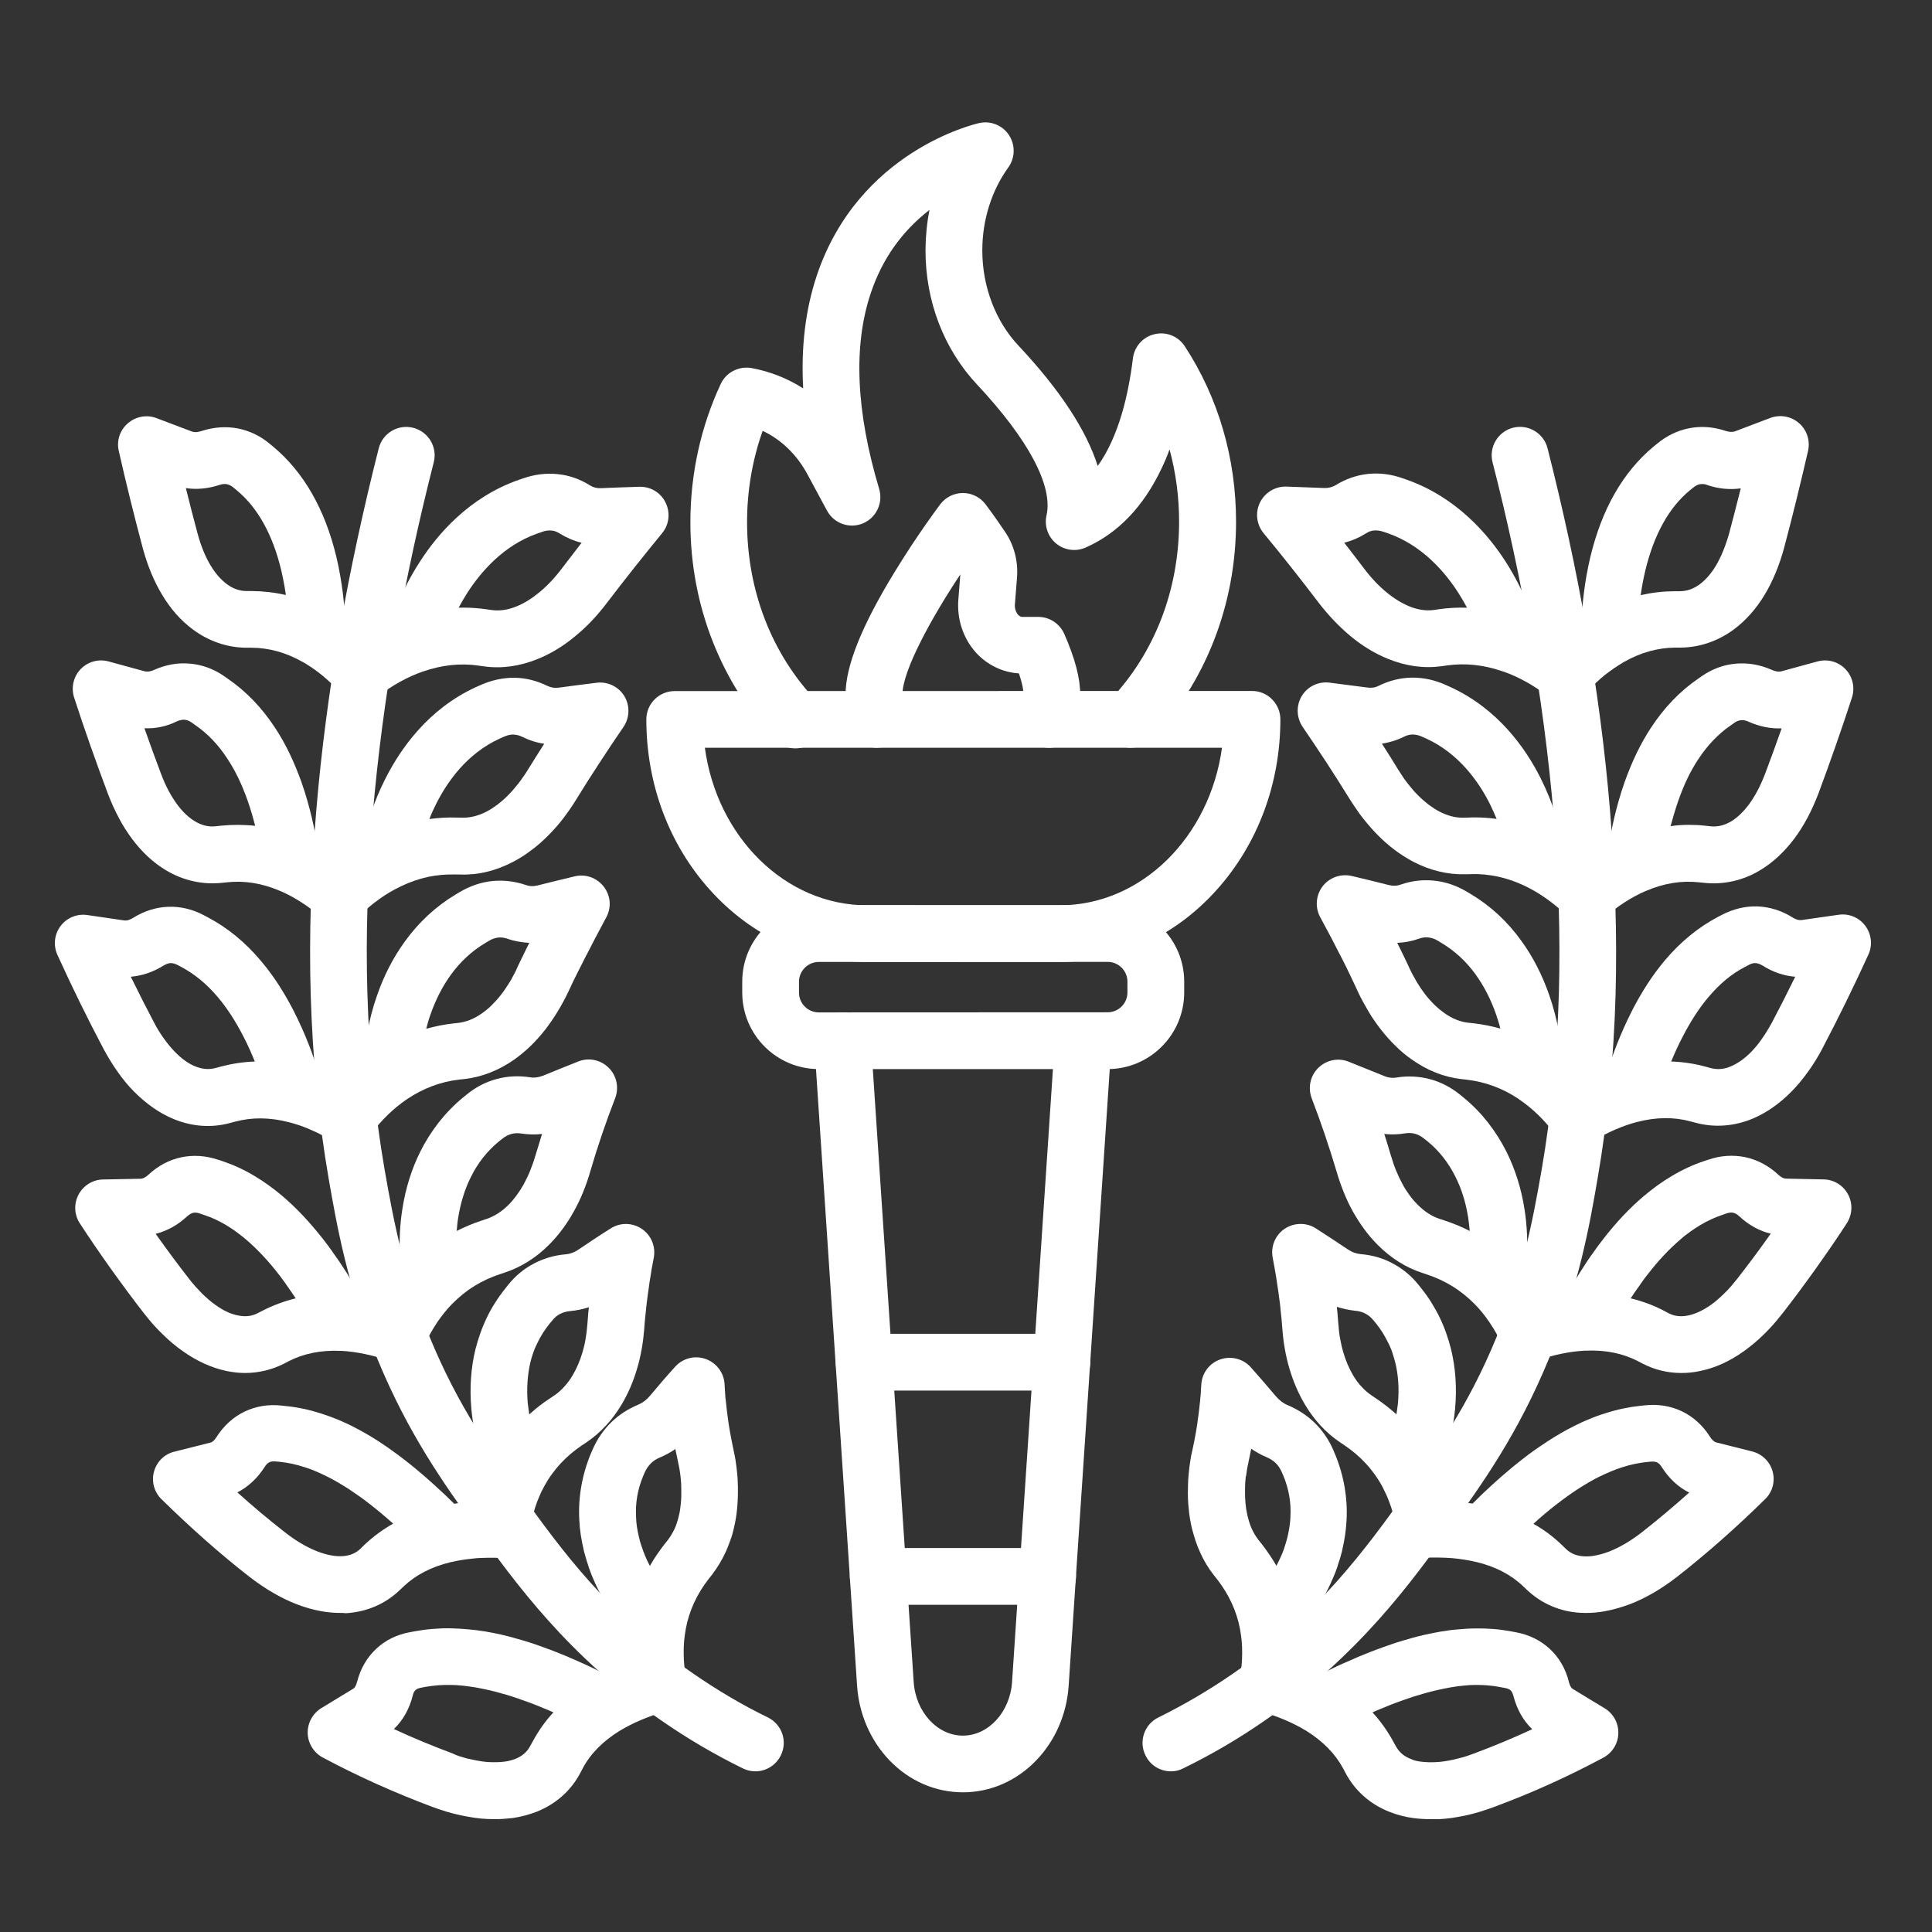
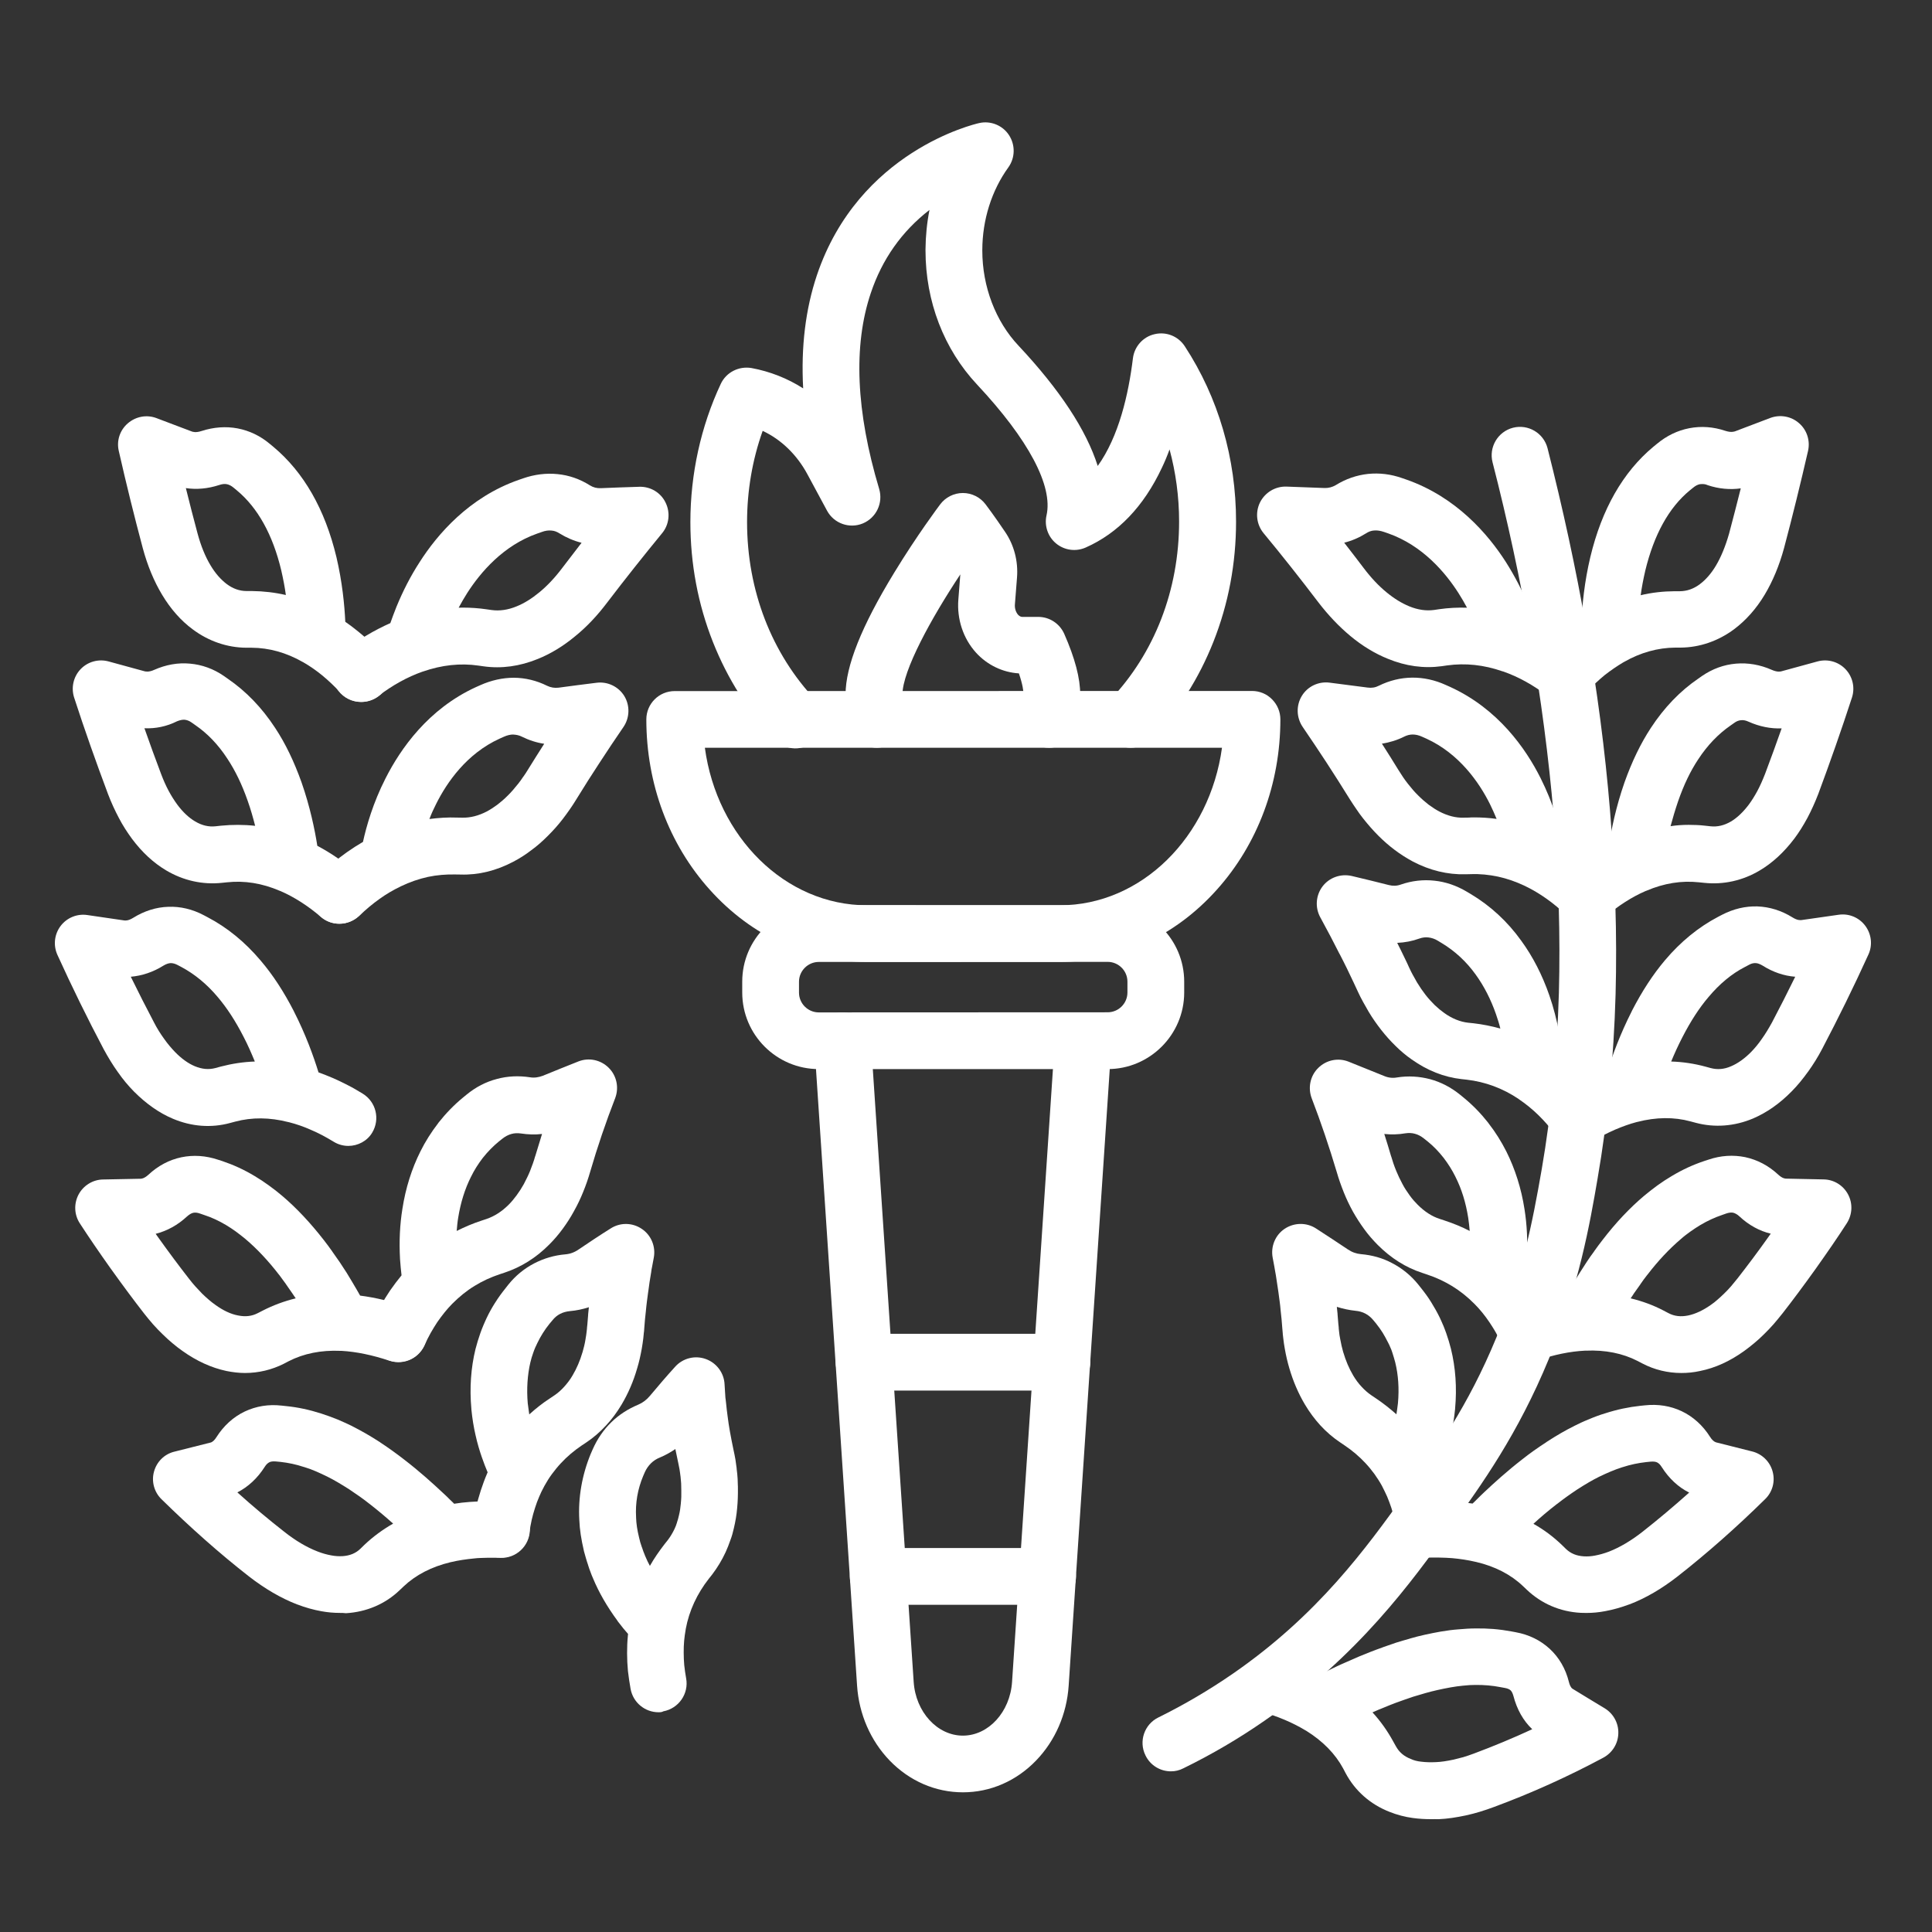
<svg xmlns="http://www.w3.org/2000/svg" width="50" height="50" viewBox="0 0 50 50" fill="none">
  <rect x="0" y="0" width="50" height="50" fill="#333333" stroke="none" />
  <path d="M27.423 24.895H22.44C20.897 24.895 19.452 24.232 18.372 23.029C17.309 21.849 16.727 20.282 16.727 18.619C16.727 18.213 17.055 17.885 17.461 17.885L32.401 17.882C32.597 17.882 32.783 17.958 32.92 18.098C33.057 18.235 33.136 18.421 33.136 18.617C33.136 20.28 32.55 21.847 31.49 23.027C30.41 24.234 28.966 24.895 27.423 24.895ZM18.242 19.352C18.553 21.656 20.319 23.429 22.442 23.429H27.425C29.546 23.429 31.309 21.656 31.625 19.352H18.242Z" fill="white" />
  <path d="M28.666 27.668H21.19C20.098 27.668 19.209 26.781 19.209 25.686V25.405C19.209 24.313 20.096 23.424 21.19 23.424L28.666 23.426C29.759 23.426 30.647 24.313 30.647 25.407V25.689C30.645 26.781 29.754 27.668 28.666 27.668ZM21.19 24.895C20.909 24.895 20.678 25.126 20.678 25.407V25.689C20.678 25.971 20.909 26.201 21.19 26.201L28.666 26.198C28.948 26.198 29.178 25.968 29.178 25.686V25.405C29.178 25.123 28.948 24.893 28.666 24.893L21.19 24.895Z" fill="white" />
  <path d="M24.921 46.385C24.211 46.385 23.538 46.094 23.024 45.562C22.531 45.05 22.23 44.362 22.181 43.625L21.072 26.984C21.045 26.58 21.351 26.227 21.755 26.203C22.159 26.176 22.512 26.482 22.536 26.886L23.646 43.527C23.697 44.306 24.258 44.918 24.919 44.918C25.58 44.918 26.141 44.309 26.192 43.527L27.302 26.886C27.328 26.482 27.679 26.176 28.083 26.203C28.487 26.23 28.793 26.58 28.766 26.984L27.657 43.625C27.608 44.362 27.309 45.05 26.814 45.562C26.305 46.091 25.632 46.385 24.921 46.385Z" fill="white" />
  <path d="M27.112 41.532H22.729C22.322 41.532 21.994 41.204 21.994 40.797C21.994 40.391 22.322 40.062 22.729 40.062H27.112C27.519 40.062 27.847 40.391 27.847 40.797C27.847 41.204 27.516 41.532 27.112 41.532Z" fill="white" />
  <path d="M27.482 35.988H22.362C21.955 35.988 21.627 35.66 21.627 35.253C21.627 34.847 21.955 34.519 22.362 34.519H27.482C27.889 34.519 28.217 34.847 28.217 35.253C28.217 35.657 27.889 35.988 27.482 35.988Z" fill="white" />
  <path d="M29.261 19.351C29.08 19.351 28.896 19.283 28.757 19.151C28.463 18.872 28.451 18.406 28.732 18.112C29.881 16.903 30.515 15.267 30.515 13.497C30.515 12.855 30.429 12.226 30.268 11.631C30.207 11.8 30.14 11.959 30.067 12.111C29.599 13.105 28.938 13.798 28.098 14.17C27.843 14.283 27.55 14.243 27.334 14.067C27.119 13.891 27.023 13.607 27.084 13.337C27.256 12.576 26.617 11.374 25.287 9.953C24.427 9.035 23.952 7.801 23.952 6.479V6.452C23.955 6.109 23.989 5.766 24.055 5.433C23.34 5.986 22.828 6.709 22.535 7.588C22.079 8.944 22.152 10.649 22.753 12.654C22.86 13.017 22.679 13.399 22.331 13.546C21.984 13.69 21.582 13.548 21.403 13.215L20.899 12.28C20.625 11.768 20.216 11.374 19.738 11.151C19.471 11.898 19.334 12.703 19.334 13.511C19.334 15.279 19.968 16.917 21.117 18.127C21.396 18.421 21.386 18.886 21.092 19.165C20.798 19.444 20.333 19.435 20.054 19.141C19.368 18.421 18.83 17.571 18.452 16.619C18.063 15.637 17.867 14.591 17.867 13.511C17.867 12.267 18.139 11.033 18.653 9.936C18.793 9.635 19.121 9.469 19.449 9.525C19.927 9.613 20.38 9.792 20.786 10.051C20.727 8.979 20.847 7.999 21.141 7.123C22.221 3.915 25.211 3.214 25.341 3.185C25.637 3.117 25.948 3.244 26.112 3.496C26.279 3.751 26.274 4.081 26.098 4.329C25.662 4.931 25.424 5.69 25.422 6.469V6.484C25.422 7.417 25.765 8.318 26.362 8.949C27.427 10.086 28.113 11.126 28.409 12.059C28.958 11.295 29.207 10.196 29.32 9.273C29.357 8.967 29.584 8.714 29.883 8.648C30.184 8.577 30.495 8.702 30.664 8.964C31.531 10.291 31.989 11.858 31.989 13.499C31.989 14.579 31.793 15.624 31.404 16.607C31.027 17.559 30.488 18.409 29.802 19.129C29.648 19.276 29.455 19.351 29.261 19.351Z" fill="white" />
  <path d="M27.152 19.352C27.099 19.352 27.042 19.347 26.986 19.332C26.592 19.239 26.344 18.845 26.435 18.45C26.472 18.299 26.489 18.134 26.489 17.975C26.489 17.89 26.469 17.721 26.369 17.427C25.95 17.402 25.546 17.209 25.255 16.886C24.927 16.521 24.762 16.024 24.802 15.517L24.853 14.865C24.099 16.002 23.355 17.358 23.355 17.975C23.355 18.137 23.374 18.296 23.408 18.45C23.501 18.845 23.252 19.239 22.857 19.332C22.463 19.425 22.069 19.175 21.976 18.781C21.915 18.516 21.883 18.25 21.883 17.975C21.883 17.241 22.294 16.21 23.142 14.821C23.729 13.857 24.307 13.085 24.332 13.053C24.469 12.87 24.687 12.759 24.919 12.759C25.152 12.759 25.37 12.87 25.507 13.053C25.517 13.066 25.723 13.337 26.009 13.761C26.244 14.104 26.354 14.525 26.32 14.949L26.266 15.637C26.256 15.737 26.288 15.838 26.344 15.906C26.379 15.943 26.416 15.965 26.452 15.965H26.869C27.16 15.965 27.422 16.136 27.542 16.403C27.821 17.037 27.956 17.552 27.956 17.98C27.956 18.252 27.926 18.521 27.863 18.786C27.789 19.119 27.485 19.352 27.152 19.352Z" fill="white" />
  <path d="M17.042 44.313C16.695 44.313 16.386 44.066 16.32 43.711C16.293 43.554 16.268 43.4 16.251 43.246V43.243C16.237 43.096 16.229 42.94 16.229 42.783C16.229 42.633 16.234 42.482 16.249 42.34V42.335C16.249 42.32 16.251 42.305 16.254 42.286C16.183 42.207 16.087 42.092 15.987 41.958C15.984 41.955 15.982 41.953 15.982 41.948C15.71 41.578 15.502 41.218 15.348 40.848C15.326 40.797 15.301 40.741 15.284 40.689C15.26 40.626 15.238 40.567 15.223 40.515L15.22 40.506V40.503C15.176 40.378 15.145 40.258 15.113 40.146C15.113 40.141 15.11 40.136 15.11 40.131C15.042 39.837 15.002 39.587 14.993 39.343C14.958 38.76 15.064 38.167 15.289 37.623C15.289 37.621 15.289 37.621 15.291 37.619L15.338 37.511C15.456 37.242 15.62 37.002 15.825 36.803C16.021 36.612 16.254 36.463 16.516 36.353C16.633 36.304 16.734 36.228 16.822 36.122C17.042 35.858 17.253 35.613 17.471 35.373C17.669 35.15 17.985 35.069 18.267 35.172C18.548 35.273 18.742 35.537 18.752 35.834C18.754 35.878 18.756 35.926 18.761 35.973L18.764 36.025C18.766 36.049 18.766 36.076 18.769 36.1C18.771 36.147 18.774 36.194 18.781 36.228L18.791 36.316C18.803 36.433 18.815 36.546 18.83 36.649C18.83 36.654 18.83 36.659 18.832 36.664C18.862 36.911 18.911 37.175 18.982 37.518C19.001 37.602 19.018 37.687 19.033 37.773C19.045 37.849 19.055 37.92 19.063 37.988L19.065 38.013V38.018C19.077 38.103 19.085 38.192 19.09 38.277C19.092 38.321 19.094 38.363 19.094 38.405V38.41C19.097 38.446 19.097 38.485 19.097 38.522C19.099 38.689 19.094 38.862 19.077 39.034C19.063 39.205 19.033 39.377 18.994 39.543C18.97 39.654 18.94 39.761 18.901 39.862C18.864 39.969 18.825 40.07 18.779 40.17C18.683 40.378 18.563 40.574 18.431 40.748L18.345 40.856C18.039 41.248 17.836 41.683 17.748 42.154C17.748 42.158 17.745 42.166 17.745 42.176C17.726 42.271 17.716 42.367 17.706 42.46C17.696 42.56 17.694 42.665 17.694 42.768C17.694 42.881 17.699 42.989 17.708 43.091C17.721 43.204 17.735 43.317 17.757 43.434C17.831 43.831 17.566 44.215 17.167 44.289C17.131 44.311 17.089 44.313 17.042 44.313ZM16.611 40.04L16.614 40.045C16.626 40.084 16.641 40.121 16.651 40.153C16.665 40.192 16.685 40.231 16.699 40.275C16.699 40.278 16.702 40.278 16.702 40.28C16.736 40.364 16.775 40.442 16.819 40.525C16.93 40.329 17.059 40.143 17.199 39.962L17.285 39.854C17.348 39.771 17.407 39.673 17.456 39.57C17.481 39.519 17.503 39.462 17.52 39.404V39.401C17.542 39.343 17.556 39.279 17.571 39.218C17.596 39.12 17.61 39.017 17.62 38.909V38.904C17.632 38.791 17.635 38.679 17.632 38.571C17.632 38.544 17.63 38.517 17.63 38.488V38.478V38.473C17.63 38.446 17.628 38.414 17.628 38.388C17.625 38.334 17.618 38.275 17.613 38.218L17.61 38.197C17.601 38.135 17.596 38.079 17.586 38.025C17.576 37.966 17.564 37.912 17.552 37.854C17.552 37.851 17.549 37.844 17.549 37.841C17.525 37.719 17.5 37.606 17.478 37.501C17.353 37.587 17.221 37.66 17.081 37.719C16.988 37.756 16.91 37.807 16.846 37.871C16.783 37.934 16.729 38.01 16.69 38.096L16.646 38.197C16.501 38.542 16.44 38.902 16.462 39.269V39.279C16.467 39.431 16.491 39.597 16.54 39.795C16.555 39.869 16.579 39.95 16.611 40.04Z" fill="white" />
-   <path d="M12.804 47.08C12.741 47.08 12.677 47.078 12.611 47.075C12.393 47.066 12.165 47.031 11.913 46.977C11.786 46.95 11.665 46.919 11.55 46.884C11.548 46.884 11.548 46.884 11.546 46.882C11.428 46.845 11.306 46.806 11.183 46.76C10.216 46.397 9.263 45.971 8.352 45.484C8.12 45.359 7.97 45.119 7.963 44.852C7.958 44.587 8.095 44.34 8.321 44.203C8.595 44.036 8.872 43.87 9.143 43.703C9.195 43.674 9.222 43.591 9.241 43.527C9.329 43.182 9.498 42.891 9.743 42.665C9.978 42.445 10.275 42.3 10.62 42.239L10.738 42.217C10.887 42.19 11.041 42.168 11.205 42.156C11.352 42.144 11.509 42.136 11.665 42.141C11.803 42.144 11.947 42.151 12.106 42.166C12.246 42.178 12.395 42.195 12.537 42.219H12.542C12.843 42.271 13.105 42.33 13.348 42.401L13.377 42.41C13.487 42.44 13.602 42.474 13.718 42.511C13.803 42.538 13.884 42.565 13.96 42.594C13.994 42.606 14.031 42.619 14.063 42.631C14.065 42.631 14.065 42.631 14.068 42.633C14.288 42.709 14.494 42.795 14.675 42.868L14.719 42.888C14.722 42.888 14.722 42.891 14.724 42.891C14.817 42.93 14.91 42.969 15.015 43.018C15.104 43.057 15.192 43.096 15.282 43.14C15.351 43.17 15.415 43.204 15.469 43.233L15.513 43.255C15.562 43.28 15.611 43.302 15.657 43.326C16.002 43.153 16.389 43.003 16.823 42.876C17.212 42.763 17.619 42.986 17.734 43.375C17.846 43.765 17.623 44.171 17.234 44.286C16.769 44.421 16.382 44.587 16.059 44.781C16.054 44.783 16.044 44.791 16.037 44.793C15.606 45.06 15.282 45.383 15.079 45.768L15.015 45.89C14.771 46.35 14.376 46.696 13.877 46.892C13.686 46.965 13.483 47.019 13.267 47.051H13.262C13.113 47.068 12.961 47.08 12.804 47.08ZM11.972 45.476C12.05 45.501 12.133 45.523 12.229 45.54C12.398 45.577 12.547 45.599 12.679 45.604H12.682C12.816 45.609 12.941 45.606 13.059 45.591C13.159 45.577 13.255 45.552 13.338 45.52C13.512 45.449 13.639 45.344 13.718 45.192L13.786 45.07C13.933 44.798 14.109 44.546 14.322 44.316C14.264 44.291 14.212 44.267 14.161 44.245L14.122 44.23C13.95 44.159 13.774 44.086 13.59 44.022C13.554 44.01 13.517 43.997 13.478 43.983C13.407 43.958 13.343 43.934 13.277 43.914C13.274 43.914 13.274 43.914 13.272 43.912C13.184 43.882 13.086 43.853 12.981 43.826L12.951 43.816C12.76 43.762 12.545 43.713 12.302 43.669C12.194 43.65 12.084 43.64 11.981 43.625H11.979C11.859 43.613 11.754 43.606 11.656 43.606C11.546 43.603 11.438 43.608 11.337 43.615C11.225 43.625 11.12 43.637 11.021 43.654L10.902 43.677C10.833 43.689 10.784 43.711 10.755 43.738C10.72 43.767 10.696 43.816 10.681 43.885C10.593 44.232 10.427 44.524 10.194 44.747C10.688 44.977 11.198 45.187 11.71 45.378C11.793 45.418 11.883 45.452 11.972 45.476Z" fill="white" />
  <path d="M12.965 40.31C12.931 40.31 12.897 40.308 12.865 40.305C12.463 40.251 12.182 39.879 12.238 39.478C12.26 39.321 12.287 39.167 12.321 39.015C12.351 38.875 12.392 38.731 12.444 38.569C12.493 38.422 12.544 38.28 12.6 38.15V38.148C12.605 38.133 12.613 38.119 12.62 38.104C12.571 37.991 12.52 37.857 12.468 37.707C12.468 37.705 12.468 37.705 12.466 37.702C12.417 37.558 12.355 37.362 12.306 37.137C12.26 36.938 12.223 36.715 12.199 36.471V36.461C12.15 35.922 12.187 35.398 12.306 34.913C12.341 34.781 12.38 34.646 12.429 34.509C12.453 34.441 12.478 34.374 12.505 34.311C12.505 34.308 12.507 34.308 12.507 34.306C12.534 34.237 12.566 34.174 12.595 34.108C12.659 33.973 12.733 33.841 12.811 33.718C12.811 33.718 12.811 33.716 12.813 33.716C12.892 33.588 12.985 33.461 13.083 33.339L13.156 33.246C13.342 33.013 13.57 32.829 13.827 32.695C14.075 32.567 14.346 32.486 14.635 32.462C14.753 32.452 14.868 32.411 14.973 32.337C15.245 32.154 15.524 31.967 15.801 31.794C16.048 31.634 16.364 31.637 16.609 31.803C16.852 31.965 16.974 32.259 16.92 32.548L16.876 32.783C16.866 32.832 16.856 32.878 16.852 32.927C16.849 32.954 16.842 32.981 16.839 33.006C16.817 33.126 16.802 33.241 16.785 33.368L16.771 33.464C16.766 33.515 16.758 33.564 16.751 33.615L16.741 33.691C16.732 33.775 16.722 33.843 16.717 33.909V33.912L16.692 34.147L16.673 34.382C16.67 34.426 16.668 34.47 16.66 34.514V34.519C16.658 34.558 16.651 34.597 16.648 34.639C16.638 34.725 16.624 34.813 16.609 34.903C16.575 35.09 16.538 35.256 16.491 35.408C16.394 35.748 16.256 36.066 16.085 36.353C15.967 36.549 15.835 36.73 15.683 36.892C15.527 37.061 15.355 37.21 15.169 37.333L15.056 37.408C14.856 37.543 14.67 37.7 14.513 37.871C14.43 37.959 14.354 38.055 14.283 38.15C14.212 38.246 14.148 38.349 14.089 38.456C14.087 38.461 14.084 38.469 14.079 38.476C14.033 38.559 13.991 38.645 13.955 38.733C13.915 38.826 13.879 38.919 13.847 39.022C13.81 39.135 13.783 39.238 13.761 39.331C13.737 39.441 13.715 39.556 13.7 39.673C13.641 40.041 13.325 40.31 12.965 40.31ZM13.658 36.316C13.671 36.419 13.683 36.515 13.697 36.605C13.866 36.453 14.043 36.311 14.236 36.187L14.349 36.111C14.437 36.052 14.52 35.978 14.596 35.895C14.675 35.807 14.753 35.709 14.816 35.599C14.924 35.418 15.01 35.217 15.074 34.999C15.074 34.996 15.074 34.994 15.076 34.994C15.105 34.894 15.135 34.779 15.155 34.649V34.646C15.167 34.587 15.174 34.526 15.181 34.47C15.184 34.441 15.186 34.411 15.191 34.382V34.372V34.367C15.194 34.338 15.196 34.306 15.201 34.274L15.221 34.029V34.014L15.24 33.831C15.081 33.882 14.919 33.917 14.753 33.931C14.66 33.941 14.577 33.961 14.498 34.002C14.42 34.041 14.351 34.1 14.293 34.174L14.219 34.262C14.158 34.338 14.099 34.419 14.048 34.502C13.999 34.58 13.952 34.663 13.911 34.749C13.889 34.793 13.871 34.835 13.852 34.874C13.832 34.918 13.818 34.96 13.803 35.001C13.768 35.094 13.744 35.183 13.724 35.266C13.651 35.584 13.626 35.942 13.658 36.316Z" fill="white" />
  <path d="M8.8 41.742C8.638 41.742 8.477 41.728 8.315 41.698C8.114 41.662 7.901 41.603 7.691 41.522H7.688C7.272 41.361 6.853 41.116 6.442 40.797C5.683 40.205 4.923 39.529 4.179 38.799C3.988 38.613 3.915 38.336 3.986 38.084C4.057 37.827 4.257 37.629 4.517 37.568C4.826 37.492 5.141 37.411 5.45 37.333C5.501 37.32 5.553 37.271 5.602 37.193C5.788 36.899 6.04 36.669 6.336 36.529C6.628 36.392 6.946 36.338 7.289 36.377L7.409 36.39C7.705 36.419 8.011 36.485 8.315 36.583C8.452 36.627 8.594 36.679 8.734 36.735C8.881 36.796 9.015 36.86 9.121 36.911C9.121 36.911 9.123 36.911 9.123 36.914C9.346 37.026 9.574 37.156 9.836 37.325C9.838 37.328 9.841 37.328 9.841 37.33C10.071 37.482 10.281 37.634 10.463 37.776C10.864 38.084 11.2 38.39 11.449 38.623C11.518 38.684 11.582 38.748 11.643 38.809L11.692 38.856C11.714 38.878 11.736 38.895 11.753 38.917C11.885 38.895 12.02 38.88 12.155 38.87C12.218 38.865 12.287 38.861 12.363 38.858C12.431 38.856 12.5 38.853 12.573 38.848C12.713 38.846 12.857 38.846 13.004 38.851C13.408 38.865 13.727 39.206 13.712 39.61C13.697 40.014 13.357 40.332 12.953 40.317C12.835 40.315 12.72 40.312 12.61 40.315C12.556 40.315 12.498 40.317 12.441 40.32C12.38 40.322 12.324 40.325 12.275 40.332C12.066 40.352 11.868 40.381 11.682 40.425C11.672 40.428 11.667 40.428 11.658 40.43C11.168 40.548 10.761 40.758 10.445 41.057L10.345 41.152C9.973 41.51 9.488 41.718 8.952 41.75C8.898 41.742 8.849 41.742 8.8 41.742ZM8.215 40.151C8.34 40.2 8.462 40.234 8.577 40.254C8.675 40.273 8.771 40.278 8.866 40.273C9.052 40.261 9.206 40.2 9.329 40.08L9.429 39.982C9.652 39.771 9.899 39.588 10.174 39.431C9.997 39.272 9.792 39.098 9.566 38.922C9.564 38.922 9.564 38.919 9.561 38.919C9.412 38.799 9.233 38.674 9.035 38.542C8.819 38.405 8.643 38.3 8.469 38.214C8.347 38.153 8.254 38.114 8.173 38.077C8.073 38.033 7.975 37.998 7.872 37.967H7.869C7.664 37.898 7.458 37.856 7.26 37.834L7.137 37.822H7.135C7.066 37.817 7.012 37.822 6.973 37.842C6.929 37.864 6.887 37.903 6.851 37.962C6.665 38.255 6.422 38.481 6.143 38.623C6.545 38.985 6.949 39.323 7.353 39.639C7.642 39.869 7.933 40.041 8.215 40.151Z" fill="white" />
  <path d="M10.308 35.248C10.21 35.248 10.11 35.226 10.015 35.187C9.645 35.025 9.476 34.589 9.637 34.22C9.696 34.087 9.765 33.948 9.853 33.794C9.853 33.794 9.853 33.791 9.855 33.791C9.934 33.647 10.015 33.519 10.095 33.399C10.191 33.262 10.289 33.13 10.392 33.005C10.377 32.888 10.365 32.75 10.352 32.579V32.569C10.328 32.123 10.348 31.693 10.414 31.286C10.497 30.747 10.656 30.245 10.882 29.795C11.006 29.545 11.161 29.3 11.342 29.065C11.342 29.063 11.344 29.063 11.344 29.06C11.54 28.813 11.748 28.597 11.983 28.404L12.076 28.328C12.312 28.134 12.576 27.997 12.858 27.924C13.137 27.848 13.423 27.836 13.717 27.88C13.827 27.899 13.938 27.882 14.048 27.841C14.354 27.716 14.662 27.591 14.966 27.471C15.238 27.363 15.544 27.427 15.752 27.633C15.96 27.838 16.024 28.147 15.921 28.419C15.681 29.036 15.461 29.682 15.272 30.331C15.223 30.5 15.164 30.674 15.088 30.858C15.025 31.014 14.949 31.176 14.853 31.347C14.768 31.504 14.67 31.656 14.562 31.803C14.454 31.95 14.337 32.087 14.214 32.209C13.874 32.552 13.484 32.794 13.063 32.934L12.931 32.978C12.701 33.054 12.485 33.154 12.282 33.279C12.076 33.404 11.888 33.558 11.711 33.735L11.699 33.747C11.562 33.886 11.44 34.041 11.317 34.217C11.263 34.3 11.207 34.389 11.146 34.496C11.082 34.609 11.033 34.712 10.994 34.802C10.864 35.084 10.595 35.248 10.308 35.248ZM12.495 29.966C12.375 30.123 12.272 30.285 12.192 30.451C12.192 30.453 12.189 30.453 12.189 30.456C12.03 30.772 11.92 31.127 11.858 31.514C11.839 31.624 11.829 31.737 11.819 31.857C12.025 31.754 12.241 31.661 12.461 31.59L12.593 31.546C12.794 31.477 12.987 31.355 13.164 31.178C13.237 31.105 13.303 31.026 13.369 30.936C13.44 30.84 13.502 30.742 13.556 30.645C13.619 30.524 13.675 30.412 13.717 30.307C13.771 30.169 13.818 30.042 13.849 29.927C13.849 29.925 13.849 29.922 13.852 29.922C13.911 29.729 13.969 29.54 14.028 29.347C13.845 29.369 13.661 29.361 13.48 29.334C13.394 29.322 13.311 29.325 13.235 29.347C13.156 29.369 13.075 29.41 13.002 29.469L12.909 29.543C12.76 29.665 12.623 29.805 12.495 29.966Z" fill="white" />
  <path d="M6.34 35.533C6.181 35.533 6.019 35.513 5.86 35.481C5.471 35.398 5.089 35.224 4.722 34.962C4.636 34.901 4.548 34.835 4.462 34.761C4.379 34.691 4.296 34.617 4.207 34.529C4.124 34.45 4.041 34.362 3.962 34.274C3.887 34.188 3.811 34.098 3.727 33.99C3.468 33.657 3.196 33.292 2.875 32.844L2.873 32.842C2.567 32.411 2.302 32.024 2.067 31.662C1.92 31.439 1.908 31.152 2.033 30.915C2.158 30.68 2.403 30.528 2.669 30.525C2.99 30.52 3.316 30.513 3.634 30.506C3.659 30.506 3.73 30.503 3.84 30.403C4.09 30.17 4.379 30.016 4.695 29.95C5.003 29.886 5.322 29.906 5.645 30.014L5.757 30.05C6.041 30.146 6.316 30.271 6.592 30.437C6.717 30.511 6.842 30.594 6.962 30.682C7.082 30.768 7.195 30.856 7.3 30.946C7.677 31.265 8.037 31.652 8.382 32.095C8.456 32.19 8.529 32.288 8.598 32.386L8.6 32.391C8.662 32.479 8.728 32.572 8.791 32.663C8.929 32.869 9.031 33.03 9.112 33.172C9.191 33.304 9.262 33.427 9.32 33.53C9.715 33.581 10.126 33.679 10.545 33.821C10.932 33.949 11.135 34.365 11.008 34.752C10.88 35.139 10.464 35.342 10.077 35.215C9.636 35.068 9.22 34.982 8.838 34.96H8.813C8.311 34.938 7.861 35.028 7.469 35.229L7.347 35.293C7.036 35.45 6.693 35.533 6.34 35.533ZM4.073 31.994C4.379 32.423 4.638 32.768 4.886 33.087C4.949 33.17 5.006 33.236 5.06 33.297C5.118 33.361 5.177 33.422 5.233 33.481C5.295 33.542 5.351 33.591 5.405 33.638C5.459 33.684 5.517 33.731 5.574 33.77C5.772 33.914 5.975 34.01 6.161 34.044C6.352 34.083 6.517 34.064 6.673 33.983L6.798 33.919C7.068 33.78 7.356 33.674 7.653 33.601C7.626 33.562 7.599 33.518 7.567 33.474C7.518 33.4 7.464 33.324 7.405 33.241L7.403 33.236C7.344 33.153 7.285 33.074 7.227 32.996C7.227 32.996 7.227 32.994 7.224 32.994C6.943 32.629 6.651 32.318 6.355 32.068C6.279 32.004 6.196 31.941 6.108 31.875C6.022 31.813 5.936 31.755 5.848 31.703C5.662 31.593 5.478 31.507 5.29 31.446L5.177 31.407C5.109 31.382 5.05 31.377 5.001 31.387C4.949 31.399 4.898 31.431 4.842 31.48C4.599 31.706 4.322 31.857 4.029 31.931C4.041 31.948 4.058 31.97 4.073 31.994Z" fill="white" />
-   <path d="M9.018 29.656C8.866 29.656 8.712 29.609 8.58 29.509C8.257 29.267 8.188 28.809 8.43 28.481C8.724 28.089 9.052 27.746 9.412 27.457C9.442 27.043 9.525 26.424 9.758 25.762C9.934 25.251 10.176 24.781 10.48 24.362C10.838 23.867 11.278 23.458 11.788 23.152L11.89 23.091C12.157 22.932 12.441 22.834 12.733 22.802C13.024 22.773 13.318 22.805 13.602 22.902C13.703 22.939 13.808 22.942 13.913 22.915C14.229 22.836 14.55 22.756 14.873 22.68C15.155 22.611 15.448 22.716 15.627 22.949C15.806 23.182 15.828 23.49 15.688 23.745C15.493 24.11 15.333 24.411 15.187 24.7C15.187 24.7 15.187 24.702 15.184 24.702C15.123 24.822 15.064 24.942 15 25.067L14.942 25.18L14.822 25.424C14.782 25.508 14.746 25.586 14.709 25.665C14.665 25.758 14.621 25.846 14.574 25.931C14.525 26.02 14.479 26.103 14.43 26.181C14.327 26.353 14.219 26.504 14.109 26.649C13.989 26.801 13.864 26.94 13.739 27.063C13.607 27.19 13.465 27.31 13.318 27.415C12.914 27.699 12.481 27.871 12.025 27.925L11.888 27.939C11.408 27.993 10.955 28.165 10.541 28.441C10.536 28.444 10.531 28.446 10.527 28.451C10.184 28.684 9.87 28.987 9.598 29.355C9.461 29.553 9.241 29.656 9.018 29.656ZM12.946 24.261C12.926 24.261 12.909 24.261 12.892 24.264C12.814 24.274 12.73 24.301 12.647 24.352L12.547 24.413C12.209 24.614 11.913 24.891 11.67 25.224C11.452 25.525 11.276 25.87 11.144 26.247C11.097 26.375 11.06 26.502 11.031 26.624C11.256 26.561 11.491 26.514 11.726 26.487L11.861 26.473C12.069 26.448 12.275 26.365 12.476 26.223C12.562 26.162 12.645 26.096 12.723 26.017C12.802 25.939 12.885 25.848 12.963 25.748C13.039 25.652 13.11 25.547 13.186 25.424C13.22 25.371 13.255 25.312 13.286 25.243C13.286 25.243 13.286 25.241 13.289 25.241C13.323 25.18 13.357 25.116 13.384 25.047C13.421 24.964 13.463 24.876 13.507 24.79L13.627 24.543C13.627 24.541 13.629 24.538 13.629 24.538L13.688 24.421C13.69 24.416 13.693 24.408 13.698 24.401C13.502 24.391 13.308 24.357 13.122 24.291C13.061 24.271 13.002 24.261 12.946 24.261Z" fill="white" />
  <path d="M9.015 29.656C8.887 29.656 8.755 29.622 8.635 29.548C8.537 29.489 8.439 29.431 8.339 29.379C8.241 29.328 8.143 29.281 8.045 29.24C7.859 29.156 7.673 29.093 7.484 29.044C7.475 29.041 7.47 29.041 7.46 29.039C6.98 28.916 6.52 28.912 6.089 29.027L5.954 29.063C5.467 29.196 4.955 29.156 4.475 28.953C4.12 28.804 3.784 28.566 3.471 28.253C3.321 28.101 3.179 27.932 3.052 27.748C3.052 27.748 3.052 27.746 3.05 27.746C2.917 27.56 2.795 27.359 2.685 27.156C2.266 26.363 1.862 25.54 1.485 24.71C1.375 24.465 1.406 24.181 1.568 23.965C1.73 23.75 1.997 23.642 2.259 23.681L3.216 23.821C3.241 23.823 3.316 23.835 3.449 23.752C3.733 23.576 4.039 23.478 4.355 23.468C4.666 23.456 4.977 23.529 5.271 23.684L5.373 23.738C5.878 24.002 6.341 24.379 6.747 24.861C7.063 25.231 7.345 25.665 7.607 26.174V26.176C7.91 26.769 8.116 27.34 8.243 27.753C8.371 27.8 8.498 27.849 8.623 27.903C8.75 27.957 8.88 28.023 9.01 28.089C9.135 28.152 9.26 28.226 9.387 28.304C9.732 28.515 9.842 28.965 9.632 29.313C9.504 29.529 9.262 29.656 9.015 29.656ZM4.252 26.891C4.338 27.014 4.433 27.124 4.526 27.222C4.695 27.396 4.871 27.523 5.043 27.594C5.227 27.67 5.4 27.687 5.574 27.641L5.709 27.604C6 27.528 6.297 27.482 6.595 27.472C6.512 27.271 6.419 27.053 6.304 26.833C6.093 26.421 5.873 26.083 5.631 25.799C5.347 25.461 5.031 25.207 4.698 25.028L4.595 24.974C4.531 24.94 4.472 24.925 4.418 24.925C4.36 24.927 4.298 24.95 4.232 24.989C3.963 25.158 3.674 25.253 3.385 25.278C3.581 25.679 3.782 26.073 3.987 26.463C4.063 26.612 4.154 26.757 4.252 26.891Z" fill="white" />
  <path d="M8.782 23.906C8.589 23.906 8.4 23.833 8.256 23.683C7.974 23.392 7.981 22.927 8.27 22.645C8.5 22.425 8.735 22.227 8.978 22.055C9.113 21.96 9.25 21.872 9.394 21.788C9.482 21.384 9.654 20.779 9.977 20.145C10.364 19.381 11.081 18.348 12.318 17.782L12.428 17.733C12.712 17.606 13.006 17.54 13.3 17.54C13.596 17.542 13.888 17.613 14.159 17.748C14.255 17.794 14.351 17.809 14.456 17.797C14.777 17.753 15.107 17.711 15.438 17.67C15.727 17.633 16.008 17.77 16.158 18.015C16.307 18.262 16.297 18.576 16.136 18.813C15.925 19.122 15.714 19.435 15.514 19.744C15.315 20.047 15.112 20.366 14.911 20.694C14.86 20.779 14.803 20.865 14.745 20.948C14.686 21.032 14.627 21.115 14.568 21.191C14.441 21.357 14.311 21.499 14.181 21.629C14.037 21.774 13.898 21.896 13.753 22.001C13.601 22.119 13.442 22.219 13.283 22.302C12.84 22.535 12.382 22.648 11.921 22.633L11.784 22.631C11.549 22.626 11.309 22.645 11.076 22.694C10.841 22.746 10.606 22.826 10.376 22.937C10.371 22.939 10.364 22.942 10.357 22.947C10.173 23.035 9.994 23.14 9.825 23.262C9.644 23.39 9.468 23.537 9.294 23.706C9.149 23.838 8.966 23.906 8.782 23.906ZM13.285 19.009C13.207 19.009 13.124 19.029 13.038 19.068L12.928 19.117C12.076 19.506 11.566 20.248 11.287 20.806C11.219 20.939 11.162 21.066 11.113 21.196C11.348 21.166 11.591 21.149 11.828 21.159L11.965 21.161C12.171 21.166 12.384 21.112 12.6 21C12.688 20.953 12.781 20.892 12.871 20.826C12.96 20.757 13.053 20.679 13.146 20.584C13.234 20.498 13.32 20.397 13.413 20.28C13.457 20.226 13.498 20.167 13.537 20.108C13.537 20.108 13.537 20.106 13.54 20.106C13.584 20.045 13.626 19.981 13.662 19.92C13.802 19.695 13.944 19.467 14.084 19.249C13.885 19.22 13.689 19.156 13.506 19.065C13.435 19.029 13.361 19.014 13.288 19.011L13.285 19.009Z" fill="white" />
  <path d="M8.783 23.906C8.614 23.906 8.445 23.848 8.308 23.732C7.965 23.439 7.61 23.213 7.26 23.061C7.25 23.059 7.245 23.057 7.235 23.052C6.782 22.858 6.327 22.785 5.876 22.834L5.739 22.848C5.244 22.9 4.747 22.79 4.304 22.528C3.976 22.334 3.679 22.06 3.417 21.71C3.295 21.543 3.177 21.364 3.075 21.166C2.974 20.975 2.879 20.77 2.795 20.549C2.484 19.719 2.188 18.884 1.919 18.054C1.836 17.797 1.899 17.515 2.085 17.319C2.271 17.123 2.551 17.047 2.81 17.118L3.743 17.373C3.768 17.378 3.851 17.4 3.99 17.336C4.294 17.202 4.605 17.145 4.919 17.175C5.227 17.202 5.526 17.309 5.795 17.495L5.893 17.564C6.363 17.885 6.777 18.313 7.12 18.837C7.389 19.244 7.61 19.707 7.803 20.245C8.026 20.882 8.148 21.48 8.212 21.889C8.57 22.079 8.92 22.319 9.26 22.611C9.569 22.875 9.605 23.336 9.343 23.644C9.196 23.818 8.991 23.906 8.783 23.906ZM3.738 18.847C3.875 19.241 4.02 19.633 4.167 20.025C4.228 20.187 4.294 20.336 4.365 20.468C4.436 20.601 4.512 20.718 4.588 20.823C4.732 21.017 4.889 21.164 5.051 21.259C5.225 21.362 5.399 21.404 5.58 21.384L5.717 21.369C6.013 21.34 6.309 21.34 6.603 21.372C6.552 21.171 6.491 20.953 6.41 20.725C6.261 20.299 6.089 19.944 5.883 19.633C5.648 19.271 5.369 18.982 5.056 18.767L4.958 18.698C4.897 18.654 4.838 18.634 4.781 18.627C4.72 18.622 4.657 18.637 4.583 18.666C4.314 18.801 4.025 18.86 3.738 18.847Z" fill="white" />
  <path d="M9.341 18.166C9.12 18.166 8.902 18.068 8.756 17.877C8.508 17.556 8.569 17.093 8.89 16.849C9.28 16.552 9.686 16.31 10.102 16.126C10.146 16.001 10.198 15.859 10.259 15.707C10.428 15.294 10.629 14.904 10.857 14.552C11.319 13.827 12.142 12.867 13.425 12.419L13.538 12.38C13.834 12.277 14.136 12.24 14.429 12.27C14.726 12.299 15.007 12.397 15.267 12.561C15.352 12.615 15.448 12.639 15.551 12.634C15.862 12.622 16.197 12.607 16.543 12.598C16.832 12.588 17.101 12.747 17.226 13.009C17.353 13.269 17.319 13.58 17.133 13.802C16.663 14.375 16.183 14.978 15.715 15.592C15.46 15.93 15.184 16.224 14.887 16.464C14.579 16.721 14.251 16.92 13.918 17.054C13.45 17.245 12.977 17.309 12.519 17.245L12.385 17.226C11.914 17.157 11.43 17.211 10.95 17.378C10.945 17.38 10.937 17.38 10.935 17.382C10.543 17.52 10.154 17.735 9.784 18.019C9.654 18.117 9.497 18.166 9.341 18.166ZM11.983 15.725C12.184 15.725 12.389 15.739 12.593 15.769L12.727 15.788C12.928 15.815 13.144 15.786 13.369 15.693C13.565 15.614 13.761 15.492 13.957 15.33C14.162 15.162 14.361 14.951 14.547 14.704C14.716 14.483 14.885 14.263 15.051 14.047C14.853 13.998 14.659 13.915 14.481 13.805C14.412 13.761 14.346 13.736 14.275 13.731C14.197 13.722 14.108 13.734 14.02 13.768L13.908 13.807C13.024 14.116 12.434 14.814 12.093 15.345C12.015 15.467 11.941 15.595 11.87 15.727C11.909 15.725 11.946 15.725 11.983 15.725Z" fill="white" />
  <path d="M9.355 18.166C9.159 18.166 8.96 18.088 8.816 17.931C8.659 17.762 8.498 17.61 8.338 17.478C8.182 17.351 8.02 17.238 7.858 17.145C7.854 17.142 7.844 17.135 7.836 17.133C7.41 16.89 6.965 16.765 6.509 16.763H6.372C5.88 16.76 5.397 16.594 4.988 16.288C4.682 16.063 4.415 15.759 4.195 15.392C3.987 15.046 3.818 14.642 3.696 14.189C3.475 13.362 3.265 12.514 3.074 11.67C3.012 11.405 3.103 11.131 3.309 10.955C3.514 10.778 3.798 10.724 4.053 10.822L4.959 11.165C4.984 11.175 5.067 11.204 5.214 11.155C5.53 11.053 5.846 11.03 6.149 11.087C6.455 11.146 6.737 11.28 6.987 11.491L7.075 11.564C7.861 12.221 8.409 13.178 8.706 14.415C8.858 15.061 8.916 15.661 8.936 16.092C9.046 16.168 9.156 16.251 9.264 16.339C9.482 16.513 9.693 16.712 9.896 16.932C10.17 17.228 10.153 17.693 9.857 17.97C9.712 18.102 9.533 18.166 9.355 18.166ZM4.81 12.632C4.908 13.026 5.008 13.418 5.113 13.807C5.199 14.126 5.312 14.405 5.451 14.635C5.574 14.841 5.716 15 5.865 15.113C6.027 15.235 6.198 15.296 6.384 15.296H6.521C6.818 15.299 7.109 15.333 7.398 15.399C7.371 15.198 7.329 14.98 7.278 14.757C7.058 13.837 6.671 13.141 6.132 12.693L6.044 12.62C5.985 12.571 5.931 12.544 5.872 12.531C5.811 12.519 5.745 12.527 5.667 12.554C5.38 12.647 5.089 12.674 4.81 12.632Z" fill="white" />
-   <path d="M19.548 45.842C19.438 45.842 19.328 45.817 19.225 45.766C18.495 45.408 17.785 44.992 17.119 44.529C14.697 42.859 13.318 40.939 12.309 39.539C11.496 38.407 10.571 37.119 9.767 35.17C8.986 33.275 8.71 31.673 8.506 30.505C8.247 29.007 8.09 27.4 8.041 25.74C7.997 24.222 8.046 22.616 8.186 20.968C8.313 19.44 8.523 17.853 8.8 16.249C9.07 14.716 9.408 13.154 9.802 11.601C9.902 11.21 10.301 10.97 10.696 11.072C11.087 11.173 11.327 11.572 11.225 11.966C10.838 13.482 10.509 15.008 10.245 16.501C9.973 18.066 9.77 19.609 9.645 21.093C9.513 22.684 9.464 24.237 9.508 25.698C9.554 27.29 9.704 28.823 9.951 30.253C10.198 31.683 10.46 32.996 11.124 34.612C11.861 36.402 12.694 37.56 13.499 38.679C14.499 40.065 15.738 41.791 17.951 43.319C18.561 43.74 19.205 44.123 19.874 44.448C20.238 44.629 20.388 45.065 20.207 45.43C20.079 45.69 19.82 45.842 19.548 45.842Z" fill="white" />
-   <path d="M32.808 44.313C32.764 44.313 32.72 44.311 32.674 44.301C32.277 44.227 32.01 43.846 32.083 43.446C32.105 43.329 32.12 43.216 32.132 43.103C32.142 43.001 32.147 42.888 32.147 42.78C32.147 42.678 32.145 42.572 32.135 42.472C32.125 42.376 32.113 42.278 32.096 42.188C32.096 42.183 32.093 42.175 32.093 42.166C32.005 41.696 31.802 41.26 31.496 40.868L31.41 40.76C31.273 40.586 31.155 40.39 31.062 40.182C31.016 40.084 30.977 39.981 30.94 39.874C30.906 39.771 30.876 39.663 30.847 39.555C30.808 39.389 30.778 39.218 30.764 39.046C30.744 38.875 30.739 38.701 30.744 38.532C30.744 38.495 30.746 38.458 30.746 38.419V38.414C30.749 38.37 30.749 38.329 30.751 38.287C30.756 38.201 30.766 38.113 30.776 38.027V38.023L30.778 37.996C30.788 37.927 30.798 37.858 30.808 37.785C30.822 37.699 30.837 37.614 30.859 37.53C30.933 37.188 30.979 36.923 31.008 36.676C31.008 36.671 31.008 36.666 31.011 36.661C31.026 36.558 31.038 36.446 31.05 36.328L31.06 36.24C31.062 36.203 31.065 36.157 31.072 36.112C31.075 36.088 31.075 36.061 31.077 36.037L31.079 35.985C31.082 35.936 31.084 35.887 31.089 35.846C31.102 35.544 31.29 35.285 31.574 35.184C31.856 35.084 32.172 35.162 32.37 35.385C32.588 35.628 32.798 35.873 33.019 36.135C33.107 36.237 33.21 36.318 33.325 36.365C33.584 36.475 33.817 36.624 34.016 36.815C34.221 37.014 34.385 37.251 34.503 37.52L34.549 37.631C34.549 37.633 34.549 37.633 34.552 37.636C34.777 38.179 34.882 38.774 34.848 39.355C34.836 39.599 34.799 39.849 34.731 40.143C34.731 40.148 34.728 40.153 34.728 40.158C34.699 40.27 34.664 40.39 34.62 40.515V40.518L34.618 40.53C34.598 40.581 34.581 40.64 34.557 40.699C34.535 40.753 34.513 40.807 34.488 40.861C34.331 41.23 34.126 41.59 33.854 41.96C33.852 41.962 33.849 41.965 33.849 41.97C33.749 42.104 33.653 42.217 33.582 42.298C33.585 42.313 33.585 42.327 33.587 42.347V42.352C33.599 42.496 33.607 42.646 33.607 42.795C33.607 42.954 33.597 43.106 33.585 43.255V43.26C33.57 43.412 33.548 43.569 33.516 43.725C33.465 44.066 33.156 44.313 32.808 44.313ZM32.24 38.216C32.235 38.27 32.228 38.329 32.225 38.385C32.223 38.412 32.223 38.444 32.223 38.471V38.475V38.485C32.223 38.512 32.221 38.537 32.221 38.564C32.218 38.674 32.223 38.786 32.233 38.902V38.907C32.243 39.014 32.26 39.115 32.282 39.215C32.297 39.279 32.316 39.34 32.333 39.399V39.401C32.353 39.46 32.372 39.514 32.397 39.568C32.446 39.67 32.5 39.766 32.568 39.852L32.654 39.959C32.794 40.141 32.923 40.329 33.034 40.523C33.078 40.439 33.117 40.356 33.151 40.278C33.151 40.275 33.154 40.275 33.154 40.273C33.173 40.234 33.188 40.19 33.205 40.15C33.215 40.123 33.23 40.087 33.242 40.048L33.244 40.038C33.273 39.95 33.298 39.866 33.318 39.788C33.364 39.59 33.389 39.423 33.396 39.271V39.261C33.418 38.897 33.357 38.537 33.212 38.189L33.166 38.086C33.129 38.001 33.078 37.925 33.014 37.863C32.95 37.8 32.87 37.751 32.779 37.712C32.639 37.653 32.507 37.579 32.382 37.494C32.36 37.601 32.338 37.714 32.311 37.834C32.311 37.839 32.309 37.844 32.309 37.849C32.297 37.903 32.284 37.961 32.274 38.02C32.265 38.072 32.26 38.13 32.25 38.189L32.24 38.216Z" fill="white" />
  <path d="M37.034 47.08C36.875 47.08 36.723 47.071 36.578 47.051H36.573C36.358 47.022 36.155 46.968 35.964 46.892C35.462 46.696 35.07 46.348 34.825 45.89L34.761 45.768C34.556 45.388 34.235 45.06 33.806 44.793C33.801 44.791 33.792 44.783 33.784 44.781C33.456 44.583 33.074 44.419 32.609 44.286C32.219 44.174 31.997 43.767 32.109 43.375C32.222 42.984 32.628 42.763 33.02 42.876C33.456 43.001 33.838 43.15 34.186 43.326C34.232 43.302 34.281 43.277 34.33 43.255L34.374 43.233C34.433 43.206 34.494 43.172 34.565 43.14C34.651 43.101 34.739 43.057 34.83 43.02C34.933 42.974 35.028 42.932 35.121 42.893C35.124 42.893 35.124 42.891 35.126 42.891L35.17 42.871C35.352 42.797 35.557 42.712 35.778 42.636C35.78 42.636 35.78 42.636 35.782 42.633C35.817 42.621 35.851 42.609 35.885 42.597C35.961 42.57 36.042 42.543 36.128 42.513C36.245 42.477 36.358 42.442 36.468 42.413L36.498 42.403C36.74 42.332 37.002 42.276 37.303 42.222H37.308C37.453 42.197 37.599 42.178 37.739 42.168C37.898 42.154 38.045 42.144 38.182 42.144C38.334 42.141 38.491 42.146 38.645 42.158C38.807 42.171 38.961 42.193 39.11 42.22L39.228 42.242C39.571 42.305 39.865 42.45 40.105 42.67C40.347 42.893 40.518 43.184 40.604 43.532C40.619 43.596 40.651 43.679 40.702 43.708C40.971 43.875 41.251 44.041 41.525 44.208C41.75 44.343 41.89 44.59 41.882 44.857C41.877 45.121 41.73 45.361 41.493 45.489C40.584 45.976 39.632 46.407 38.665 46.764C38.542 46.811 38.422 46.85 38.302 46.887C38.3 46.887 38.3 46.887 38.297 46.889C38.185 46.924 38.067 46.953 37.94 46.982C37.685 47.036 37.455 47.071 37.239 47.08C37.164 47.078 37.097 47.08 37.034 47.08ZM36.779 45.592C36.892 45.606 37.019 45.611 37.156 45.604H37.159C37.293 45.599 37.44 45.577 37.612 45.54C37.705 45.518 37.788 45.496 37.866 45.476C37.955 45.449 38.047 45.418 38.141 45.383C38.652 45.192 39.157 44.982 39.654 44.752C39.421 44.531 39.257 44.237 39.167 43.89C39.147 43.821 39.123 43.772 39.093 43.745C39.064 43.718 39.015 43.696 38.946 43.684L38.826 43.662C38.726 43.642 38.626 43.628 38.51 43.618C38.403 43.608 38.295 43.606 38.19 43.606C38.092 43.606 37.984 43.611 37.866 43.625H37.864C37.761 43.635 37.648 43.65 37.543 43.669C37.301 43.713 37.083 43.762 36.894 43.816L36.86 43.826C36.757 43.855 36.661 43.885 36.569 43.912C36.566 43.912 36.566 43.912 36.564 43.914C36.5 43.936 36.431 43.958 36.363 43.983C36.326 43.995 36.289 44.01 36.253 44.022C36.069 44.086 35.89 44.159 35.721 44.23L35.682 44.245C35.631 44.267 35.574 44.291 35.52 44.316C35.731 44.546 35.91 44.801 36.057 45.07L36.125 45.192C36.209 45.344 36.331 45.452 36.507 45.52C36.583 45.557 36.679 45.582 36.779 45.592Z" fill="white" />
  <path d="M36.879 40.31C36.517 40.31 36.203 40.043 36.154 39.673C36.139 39.556 36.117 39.441 36.093 39.331C36.071 39.235 36.044 39.132 36.007 39.02C35.973 38.922 35.939 38.824 35.899 38.731C35.86 38.642 35.816 38.557 35.775 38.474C35.772 38.469 35.77 38.461 35.765 38.454C35.706 38.346 35.64 38.246 35.571 38.148C35.5 38.052 35.424 37.957 35.341 37.869C35.182 37.697 34.998 37.541 34.797 37.406L34.685 37.33C34.501 37.208 34.327 37.058 34.171 36.889C34.024 36.728 33.889 36.546 33.774 36.353C33.6 36.062 33.465 35.743 33.367 35.408C33.321 35.251 33.282 35.087 33.25 34.903C33.235 34.815 33.22 34.727 33.211 34.636C33.208 34.6 33.201 34.563 33.198 34.524V34.511C33.194 34.465 33.189 34.423 33.186 34.377L33.167 34.144L33.142 33.909V33.907C33.137 33.833 33.127 33.757 33.118 33.686L33.108 33.613C33.103 33.561 33.096 33.512 33.088 33.461L33.074 33.365C33.054 33.241 33.039 33.123 33.02 33.008C33.015 32.979 33.01 32.954 33.005 32.925C32.995 32.876 32.99 32.829 32.98 32.78L32.936 32.545C32.883 32.256 33.005 31.962 33.247 31.801C33.49 31.639 33.808 31.632 34.056 31.791C34.33 31.967 34.609 32.153 34.883 32.335C34.991 32.408 35.104 32.447 35.221 32.457C35.51 32.482 35.782 32.557 36.029 32.69C36.286 32.824 36.514 33.008 36.7 33.238L36.774 33.331C36.872 33.454 36.965 33.579 37.043 33.708C37.121 33.833 37.195 33.965 37.261 34.1C37.29 34.164 37.322 34.232 37.349 34.298C37.349 34.301 37.352 34.301 37.352 34.303C37.379 34.367 37.403 34.436 37.428 34.502C37.476 34.639 37.516 34.773 37.55 34.906C37.67 35.393 37.707 35.915 37.658 36.453V36.463C37.633 36.708 37.596 36.931 37.55 37.129C37.501 37.355 37.44 37.55 37.391 37.695C37.391 37.697 37.391 37.697 37.388 37.7C37.337 37.849 37.285 37.984 37.236 38.096C37.241 38.111 37.249 38.126 37.256 38.141V38.143C37.315 38.275 37.366 38.415 37.413 38.559C37.464 38.721 37.506 38.865 37.535 39.01C37.569 39.159 37.596 39.313 37.618 39.473C37.672 39.874 37.393 40.244 36.992 40.3C36.945 40.308 36.913 40.31 36.879 40.31ZM34.597 33.821L34.616 34.004V34.019L34.636 34.261C34.638 34.296 34.641 34.325 34.646 34.357V34.362V34.377C34.648 34.404 34.651 34.43 34.655 34.46C34.66 34.521 34.67 34.582 34.682 34.641V34.643C34.707 34.776 34.731 34.888 34.761 34.989C34.761 34.991 34.761 34.994 34.763 34.994C34.827 35.212 34.913 35.415 35.02 35.596C35.084 35.704 35.157 35.804 35.241 35.892C35.317 35.975 35.402 36.049 35.488 36.108L35.601 36.184C35.792 36.311 35.97 36.453 36.139 36.602C36.154 36.514 36.166 36.416 36.179 36.313C36.213 35.936 36.188 35.581 36.108 35.256C36.086 35.172 36.059 35.084 36.029 34.991C36.014 34.947 36 34.905 35.98 34.866C35.961 34.822 35.944 34.781 35.921 34.741C35.877 34.656 35.833 34.57 35.784 34.492C35.735 34.413 35.676 34.332 35.613 34.252L35.539 34.163C35.481 34.093 35.412 34.036 35.334 33.995C35.258 33.955 35.172 33.931 35.079 33.923C34.92 33.906 34.758 33.872 34.597 33.821Z" fill="white" />
  <path d="M41.056 41.743C41.007 41.743 40.958 41.743 40.909 41.74C40.371 41.711 39.891 41.5 39.514 41.143L39.413 41.047C39.102 40.751 38.693 40.538 38.201 40.423C38.191 40.42 38.186 40.42 38.176 40.418C37.99 40.374 37.79 40.344 37.584 40.325C37.535 40.322 37.481 40.32 37.422 40.315C37.364 40.312 37.31 40.31 37.251 40.31C37.141 40.308 37.026 40.308 36.908 40.312C36.504 40.325 36.161 40.009 36.149 39.605C36.134 39.201 36.453 38.858 36.857 38.846C37.001 38.841 37.148 38.841 37.288 38.843C37.359 38.846 37.432 38.846 37.503 38.853C37.577 38.856 37.643 38.863 37.709 38.865C37.843 38.878 37.978 38.892 38.11 38.912C38.132 38.89 38.15 38.873 38.174 38.851L38.221 38.804C38.282 38.743 38.346 38.679 38.412 38.618C38.661 38.383 38.997 38.077 39.398 37.766C39.58 37.621 39.79 37.472 40.02 37.323C40.023 37.32 40.025 37.32 40.025 37.318C40.285 37.149 40.513 37.017 40.738 36.906C40.738 36.906 40.74 36.906 40.74 36.904C40.843 36.852 40.98 36.786 41.127 36.728C41.264 36.669 41.406 36.617 41.544 36.576C41.847 36.478 42.153 36.414 42.452 36.382L42.57 36.37C42.912 36.333 43.231 36.385 43.522 36.522C43.816 36.661 44.071 36.892 44.254 37.183C44.306 37.266 44.357 37.31 44.411 37.328C44.72 37.406 45.035 37.487 45.344 37.563C45.601 37.626 45.807 37.827 45.875 38.082C45.946 38.339 45.873 38.611 45.682 38.797C44.938 39.529 44.176 40.202 43.419 40.795C43.008 41.116 42.589 41.361 42.173 41.52H42.17C41.96 41.598 41.749 41.659 41.544 41.696C41.38 41.728 41.218 41.743 41.056 41.743ZM39.685 39.436C39.957 39.588 40.204 39.774 40.425 39.987L40.525 40.085C40.65 40.205 40.799 40.266 40.99 40.278C41.083 40.283 41.176 40.278 41.274 40.259C41.392 40.237 41.509 40.205 41.639 40.156C41.921 40.046 42.212 39.874 42.506 39.644C42.908 39.328 43.312 38.988 43.716 38.628C43.434 38.488 43.192 38.261 43.005 37.967C42.969 37.908 42.93 37.869 42.886 37.847C42.846 37.827 42.79 37.822 42.724 37.827H42.721L42.602 37.839C42.403 37.861 42.197 37.903 41.989 37.971H41.987C41.889 38.001 41.788 38.04 41.686 38.082C41.6 38.118 41.512 38.158 41.384 38.219C41.211 38.305 41.032 38.41 40.819 38.547C40.62 38.679 40.447 38.804 40.295 38.924C40.292 38.924 40.292 38.926 40.29 38.926C40.067 39.098 39.861 39.274 39.685 39.436Z" fill="white" />
  <path d="M39.547 35.248C39.266 35.248 38.996 35.082 38.874 34.81C38.834 34.717 38.781 34.616 38.722 34.504C38.663 34.396 38.604 34.308 38.55 34.225C38.431 34.048 38.306 33.894 38.169 33.755L38.156 33.742C37.982 33.566 37.789 33.412 37.586 33.287C37.385 33.164 37.167 33.062 36.937 32.986L36.804 32.941C36.383 32.804 35.994 32.559 35.654 32.217C35.531 32.092 35.411 31.957 35.306 31.81C35.198 31.663 35.1 31.509 35.014 31.357C34.919 31.186 34.841 31.017 34.779 30.863C34.706 30.679 34.645 30.508 34.596 30.336C34.402 29.685 34.184 29.041 33.947 28.424C33.844 28.152 33.908 27.841 34.116 27.638C34.324 27.432 34.63 27.368 34.902 27.476C35.205 27.596 35.514 27.721 35.82 27.846C35.928 27.892 36.04 27.905 36.151 27.885C36.442 27.838 36.733 27.856 37.01 27.929C37.292 28.005 37.551 28.14 37.789 28.333L37.882 28.409C38.117 28.602 38.325 28.816 38.521 29.065C38.521 29.068 38.523 29.068 38.523 29.07C38.705 29.303 38.856 29.548 38.984 29.8C39.209 30.25 39.371 30.755 39.454 31.294C39.518 31.695 39.54 32.126 39.513 32.572V32.582C39.501 32.753 39.488 32.89 39.474 33.008C39.576 33.133 39.674 33.265 39.77 33.402C39.848 33.522 39.929 33.647 40.01 33.794C40.01 33.794 40.01 33.796 40.012 33.796C40.098 33.948 40.169 34.09 40.228 34.222C40.389 34.592 40.223 35.028 39.851 35.19C39.745 35.229 39.645 35.248 39.547 35.248ZM35.825 29.347C35.886 29.538 35.945 29.729 36.001 29.922C36.001 29.925 36.001 29.927 36.004 29.927C36.038 30.045 36.08 30.172 36.136 30.307C36.18 30.415 36.234 30.527 36.298 30.647C36.349 30.745 36.415 30.843 36.484 30.939C36.547 31.027 36.618 31.107 36.689 31.178C36.866 31.355 37.059 31.482 37.262 31.546L37.395 31.59C37.615 31.663 37.833 31.751 38.036 31.857C38.026 31.739 38.014 31.627 37.997 31.516C37.936 31.125 37.826 30.77 37.666 30.454C37.666 30.451 37.664 30.451 37.664 30.449C37.581 30.282 37.48 30.121 37.36 29.964C37.233 29.802 37.096 29.66 36.944 29.538L36.851 29.464C36.778 29.406 36.702 29.364 36.618 29.342C36.542 29.32 36.457 29.317 36.371 29.33C36.192 29.361 36.009 29.366 35.825 29.347Z" fill="white" />
  <path d="M43.513 35.533C43.161 35.533 42.818 35.45 42.507 35.288L42.385 35.224C41.995 35.023 41.542 34.933 41.043 34.955H41.018C40.636 34.974 40.22 35.058 39.779 35.21C39.392 35.337 38.976 35.134 38.849 34.747C38.721 34.36 38.924 33.944 39.311 33.816C39.73 33.677 40.141 33.576 40.536 33.525C40.594 33.417 40.663 33.3 40.744 33.167C40.827 33.028 40.93 32.864 41.065 32.658C41.126 32.563 41.192 32.472 41.256 32.386L41.258 32.381C41.329 32.283 41.398 32.185 41.474 32.09C41.816 31.644 42.181 31.257 42.556 30.942C42.664 30.853 42.776 30.765 42.896 30.677C43.016 30.591 43.141 30.508 43.266 30.435C43.545 30.268 43.819 30.143 44.103 30.048L44.216 30.011C44.535 29.903 44.855 29.884 45.166 29.947C45.482 30.016 45.769 30.165 46.021 30.4C46.131 30.501 46.202 30.503 46.227 30.503C46.545 30.508 46.868 30.518 47.191 30.523C47.458 30.525 47.703 30.675 47.828 30.912C47.953 31.147 47.941 31.431 47.794 31.659C47.559 32.024 47.294 32.408 46.988 32.839L46.986 32.842C46.667 33.287 46.395 33.652 46.133 33.988C46.05 34.09 45.974 34.186 45.901 34.269C45.818 34.362 45.739 34.446 45.656 34.526C45.568 34.615 45.482 34.693 45.401 34.759C45.313 34.833 45.227 34.899 45.137 34.965C44.77 35.229 44.388 35.403 43.998 35.481C43.832 35.518 43.675 35.533 43.513 35.533ZM42.201 33.601C42.502 33.674 42.786 33.777 43.056 33.919L43.178 33.983C43.335 34.066 43.501 34.083 43.692 34.044C43.878 34.005 44.081 33.909 44.277 33.77C44.336 33.731 44.395 33.684 44.449 33.635C44.5 33.591 44.557 33.54 44.62 33.478C44.679 33.42 44.74 33.358 44.797 33.292C44.848 33.233 44.904 33.165 44.968 33.084C45.215 32.766 45.477 32.421 45.781 31.992C45.796 31.97 45.81 31.948 45.828 31.928C45.534 31.857 45.257 31.706 45.014 31.478C44.961 31.429 44.907 31.399 44.855 31.385C44.806 31.375 44.745 31.382 44.679 31.404L44.566 31.444C44.38 31.507 44.197 31.59 44.006 31.703C43.92 31.755 43.834 31.811 43.748 31.872C43.66 31.936 43.575 31.999 43.499 32.068C43.205 32.318 42.911 32.629 42.632 32.994C42.632 32.994 42.632 32.996 42.629 32.996C42.568 33.072 42.509 33.155 42.453 33.236L42.451 33.241C42.392 33.324 42.338 33.403 42.284 33.476C42.257 33.518 42.23 33.562 42.201 33.601Z" fill="white" />
  <path d="M40.839 29.656C40.616 29.656 40.394 29.555 40.249 29.36C39.977 28.992 39.664 28.689 39.321 28.456C39.316 28.453 39.309 28.451 39.306 28.444C38.892 28.165 38.439 27.998 37.959 27.942L37.822 27.927C37.369 27.876 36.936 27.704 36.534 27.418C36.385 27.315 36.243 27.195 36.113 27.065C35.988 26.943 35.863 26.805 35.743 26.651C35.631 26.507 35.523 26.355 35.42 26.183C35.371 26.1 35.325 26.017 35.276 25.929C35.229 25.843 35.183 25.755 35.141 25.662C35.104 25.584 35.068 25.503 35.028 25.419L34.855 25.057C34.793 24.932 34.734 24.812 34.671 24.692C34.671 24.692 34.671 24.69 34.668 24.69C34.524 24.401 34.365 24.1 34.166 23.735C34.029 23.48 34.054 23.169 34.228 22.939C34.404 22.709 34.698 22.606 34.982 22.67C35.305 22.746 35.631 22.826 35.942 22.905C36.049 22.932 36.152 22.929 36.253 22.892C36.537 22.794 36.831 22.76 37.122 22.792C37.413 22.822 37.695 22.919 37.959 23.076L38.062 23.137C38.574 23.443 39.015 23.85 39.372 24.349C39.676 24.766 39.916 25.241 40.095 25.755C40.325 26.416 40.411 27.033 40.438 27.447C40.8 27.736 41.128 28.074 41.419 28.471C41.662 28.794 41.593 29.257 41.27 29.499C41.145 29.609 40.991 29.656 40.839 29.656ZM36.16 24.401C36.162 24.406 36.165 24.413 36.169 24.42L36.228 24.538C36.228 24.54 36.231 24.543 36.231 24.543L36.351 24.79C36.395 24.878 36.434 24.964 36.473 25.05C36.502 25.113 36.534 25.177 36.569 25.241C36.569 25.241 36.569 25.243 36.571 25.243C36.605 25.307 36.64 25.368 36.672 25.424C36.745 25.544 36.818 25.65 36.894 25.748C36.97 25.846 37.053 25.934 37.134 26.015C37.213 26.09 37.296 26.159 37.382 26.22C37.58 26.36 37.788 26.445 37.996 26.468L38.133 26.482C38.368 26.509 38.601 26.556 38.829 26.619C38.8 26.497 38.758 26.372 38.716 26.247C38.584 25.868 38.408 25.522 38.19 25.221C37.947 24.883 37.651 24.611 37.313 24.408L37.213 24.347C37.134 24.298 37.051 24.271 36.968 24.261C36.892 24.252 36.816 24.261 36.738 24.288C36.547 24.357 36.356 24.393 36.16 24.401Z" fill="white" />
  <path d="M40.835 29.656C40.588 29.656 40.346 29.531 40.209 29.303C39.998 28.958 40.108 28.505 40.453 28.294C40.578 28.218 40.708 28.147 40.833 28.079C40.958 28.015 41.088 27.951 41.215 27.895C41.34 27.841 41.47 27.792 41.594 27.746C41.722 27.332 41.928 26.764 42.231 26.169V26.166C42.496 25.652 42.775 25.224 43.091 24.849C43.497 24.369 43.96 23.992 44.465 23.727L44.567 23.674C44.861 23.522 45.17 23.448 45.483 23.458C45.799 23.47 46.105 23.566 46.389 23.742C46.521 23.825 46.597 23.813 46.624 23.811L47.582 23.674C47.849 23.634 48.113 23.745 48.272 23.958C48.434 24.173 48.466 24.46 48.355 24.702C47.978 25.532 47.574 26.352 47.156 27.148C47.048 27.354 46.925 27.552 46.791 27.738C46.791 27.738 46.791 27.741 46.788 27.741C46.656 27.924 46.519 28.093 46.37 28.243C46.059 28.561 45.721 28.796 45.365 28.948C44.886 29.149 44.374 29.188 43.886 29.058L43.752 29.022C43.321 28.904 42.858 28.911 42.38 29.034C42.371 29.036 42.366 29.036 42.356 29.039C42.17 29.088 41.984 29.156 41.798 29.235C41.7 29.279 41.604 29.323 41.506 29.374C41.406 29.426 41.305 29.484 41.21 29.543C41.097 29.622 40.965 29.656 40.835 29.656ZM43.25 27.472C43.551 27.481 43.847 27.526 44.136 27.604L44.271 27.641C44.445 27.687 44.619 27.675 44.802 27.594C44.974 27.521 45.15 27.396 45.322 27.222C45.417 27.124 45.508 27.014 45.593 26.891C45.689 26.757 45.777 26.61 45.858 26.463C46.064 26.073 46.264 25.679 46.46 25.278C46.169 25.256 45.882 25.158 45.615 24.989C45.547 24.95 45.488 24.925 45.432 24.925C45.378 24.922 45.319 24.937 45.255 24.974L45.153 25.028C44.815 25.202 44.501 25.464 44.22 25.799C43.977 26.083 43.757 26.424 43.546 26.832C43.431 27.053 43.333 27.271 43.25 27.472Z" fill="white" />
  <path d="M41.061 23.906C40.877 23.906 40.693 23.838 40.549 23.698C40.375 23.529 40.196 23.38 40.018 23.255C39.844 23.132 39.665 23.025 39.486 22.939C39.481 22.936 39.474 22.934 39.467 22.929C39.236 22.819 39.004 22.738 38.769 22.687C38.536 22.638 38.298 22.613 38.061 22.623L37.924 22.626C37.464 22.638 37.006 22.528 36.562 22.295C36.403 22.209 36.244 22.109 36.092 21.994C35.948 21.886 35.808 21.764 35.666 21.622C35.534 21.489 35.409 21.347 35.279 21.183C35.218 21.105 35.157 21.024 35.103 20.941C35.044 20.858 34.99 20.772 34.934 20.686C34.736 20.363 34.53 20.045 34.334 19.741C34.133 19.433 33.922 19.119 33.712 18.811C33.55 18.57 33.541 18.259 33.69 18.012C33.839 17.765 34.121 17.63 34.41 17.667C34.74 17.711 35.071 17.753 35.392 17.794C35.499 17.809 35.593 17.794 35.688 17.745C35.96 17.611 36.251 17.54 36.548 17.537C36.841 17.535 37.135 17.598 37.419 17.728L37.529 17.777C38.769 18.343 39.489 19.374 39.873 20.143C40.191 20.777 40.363 21.379 40.451 21.783C40.59 21.866 40.733 21.955 40.867 22.05C41.107 22.219 41.345 22.417 41.575 22.638C41.866 22.919 41.871 23.385 41.59 23.676C41.445 23.83 41.252 23.906 41.061 23.906ZM38.144 21.154C38.34 21.154 38.536 21.166 38.732 21.193C38.681 21.068 38.622 20.938 38.558 20.806C38.279 20.248 37.765 19.506 36.917 19.117L36.807 19.068C36.721 19.028 36.638 19.009 36.562 19.009H36.56C36.486 19.009 36.413 19.028 36.342 19.063C36.158 19.156 35.962 19.215 35.764 19.246C35.904 19.464 36.046 19.69 36.185 19.917C36.224 19.981 36.264 20.042 36.308 20.108C36.308 20.108 36.308 20.111 36.31 20.111C36.349 20.169 36.393 20.228 36.435 20.282C36.528 20.4 36.611 20.498 36.702 20.586C36.797 20.681 36.886 20.757 36.974 20.826C37.067 20.894 37.157 20.953 37.246 21C37.461 21.112 37.674 21.169 37.88 21.161L38.017 21.159C38.061 21.154 38.1 21.154 38.144 21.154Z" fill="white" />
  <path d="M41.065 23.906C40.856 23.906 40.651 23.818 40.504 23.649C40.239 23.34 40.279 22.878 40.587 22.616C40.928 22.327 41.275 22.087 41.635 21.893C41.699 21.482 41.819 20.887 42.042 20.248C42.235 19.707 42.458 19.244 42.725 18.837C43.068 18.313 43.479 17.885 43.949 17.564L44.047 17.495C44.319 17.309 44.613 17.202 44.926 17.175C45.237 17.148 45.551 17.202 45.854 17.336C45.999 17.4 46.077 17.38 46.104 17.373L47.037 17.118C47.297 17.047 47.576 17.123 47.762 17.319C47.948 17.515 48.012 17.797 47.928 18.054C47.659 18.881 47.365 19.719 47.057 20.547C46.971 20.77 46.876 20.978 46.775 21.169C46.667 21.367 46.555 21.548 46.432 21.71C46.168 22.058 45.869 22.334 45.541 22.528C45.098 22.792 44.601 22.9 44.106 22.848L43.969 22.834C43.518 22.785 43.063 22.858 42.61 23.052C42.6 23.054 42.595 23.057 42.585 23.061C42.233 23.213 41.88 23.441 41.535 23.732C41.402 23.848 41.234 23.906 41.065 23.906ZM43.702 21.347C43.842 21.347 43.983 21.352 44.128 21.369L44.265 21.384C44.449 21.404 44.62 21.362 44.794 21.262C44.956 21.166 45.11 21.019 45.257 20.826C45.333 20.723 45.409 20.603 45.48 20.471C45.551 20.338 45.617 20.189 45.681 20.025C45.827 19.636 45.972 19.241 46.109 18.85C45.825 18.862 45.534 18.803 45.254 18.678C45.181 18.644 45.117 18.632 45.056 18.639C44.997 18.644 44.938 18.666 44.88 18.71L44.782 18.779C44.471 18.994 44.192 19.283 43.954 19.645C43.748 19.954 43.577 20.311 43.428 20.74C43.352 20.963 43.288 21.181 43.234 21.381C43.391 21.357 43.548 21.347 43.702 21.347Z" fill="white" />
  <path d="M40.498 18.166C40.342 18.166 40.187 18.117 40.053 18.014C39.683 17.73 39.296 17.515 38.902 17.378C38.897 17.375 38.889 17.375 38.882 17.373C38.402 17.206 37.922 17.155 37.45 17.221L37.312 17.241C36.852 17.304 36.382 17.241 35.917 17.049C35.584 16.915 35.255 16.716 34.947 16.459C34.656 16.217 34.376 15.923 34.119 15.588C33.651 14.973 33.176 14.371 32.701 13.798C32.518 13.575 32.481 13.266 32.608 13.004C32.738 12.745 33.003 12.585 33.291 12.593C33.637 12.605 33.972 12.617 34.283 12.63C34.386 12.632 34.479 12.607 34.567 12.556C34.827 12.395 35.108 12.297 35.405 12.265C35.699 12.235 35.995 12.27 36.291 12.375L36.404 12.414C37.687 12.865 38.51 13.822 38.973 14.547C39.198 14.902 39.401 15.291 39.57 15.7C39.631 15.852 39.683 15.996 39.727 16.121C40.143 16.305 40.55 16.547 40.939 16.844C41.26 17.091 41.321 17.551 41.074 17.872C40.937 18.068 40.719 18.166 40.498 18.166ZM34.788 14.045C34.957 14.263 35.126 14.481 35.292 14.701C35.478 14.948 35.679 15.162 35.882 15.328C36.078 15.49 36.274 15.61 36.47 15.691C36.695 15.784 36.911 15.813 37.112 15.786L37.246 15.766C37.486 15.732 37.724 15.72 37.966 15.727C37.895 15.595 37.822 15.468 37.743 15.345C37.403 14.814 36.815 14.118 35.929 13.805L35.816 13.766C35.728 13.736 35.642 13.722 35.562 13.729C35.488 13.734 35.422 13.758 35.353 13.803C35.177 13.913 34.986 13.996 34.788 14.045Z" fill="white" />
  <path d="M40.504 18.166C40.328 18.166 40.147 18.102 40.005 17.97C39.708 17.696 39.689 17.23 39.965 16.932C40.166 16.714 40.379 16.513 40.597 16.339C40.705 16.251 40.815 16.17 40.928 16.092C40.947 15.661 41.004 15.061 41.158 14.415C41.454 13.178 42.003 12.216 42.789 11.562L42.882 11.486C43.132 11.278 43.413 11.141 43.719 11.082C44.025 11.023 44.341 11.045 44.652 11.15C44.802 11.199 44.883 11.17 44.91 11.16L45.813 10.817C46.068 10.722 46.352 10.771 46.557 10.95C46.763 11.126 46.851 11.403 46.793 11.665C46.599 12.509 46.391 13.357 46.171 14.184C46.048 14.637 45.879 15.041 45.671 15.389C45.451 15.756 45.184 16.055 44.878 16.285C44.466 16.591 43.986 16.756 43.494 16.76H43.357C42.904 16.763 42.456 16.888 42.032 17.13C42.027 17.133 42.017 17.14 42.01 17.142C41.849 17.238 41.687 17.348 41.525 17.475C41.364 17.608 41.205 17.757 41.048 17.926C40.898 18.088 40.703 18.166 40.504 18.166ZM44.05 12.527C44.028 12.527 44.011 12.529 43.991 12.531C43.932 12.544 43.879 12.571 43.82 12.62L43.727 12.695C43.188 13.141 42.806 13.837 42.581 14.762C42.529 14.985 42.488 15.201 42.461 15.404C42.75 15.335 43.044 15.303 43.337 15.301H43.474C43.66 15.299 43.83 15.24 43.994 15.117C44.143 15.005 44.285 14.845 44.407 14.64C44.544 14.41 44.657 14.13 44.748 13.812C44.851 13.423 44.953 13.031 45.051 12.639C44.772 12.678 44.481 12.652 44.194 12.556C44.141 12.531 44.096 12.527 44.05 12.527Z" fill="white" />
  <path d="M30.304 45.842C30.032 45.842 29.772 45.692 29.645 45.43C29.464 45.065 29.616 44.625 29.978 44.448C30.642 44.12 31.288 43.741 31.9 43.319C34.114 41.791 35.353 40.065 36.352 38.679C37.158 37.558 37.99 36.402 38.727 34.612C39.391 32.998 39.653 31.683 39.901 30.253C40.148 28.821 40.297 27.288 40.344 25.696C40.383 24.232 40.339 22.682 40.207 21.09C40.082 19.609 39.878 18.064 39.607 16.499C39.342 15.003 39.017 13.477 38.627 11.964C38.527 11.572 38.764 11.171 39.156 11.07C39.548 10.97 39.949 11.207 40.05 11.599C40.444 13.152 40.785 14.714 41.051 16.247C41.333 17.853 41.541 19.442 41.666 20.965C41.803 22.611 41.852 24.217 41.811 25.738C41.764 27.401 41.605 29.004 41.345 30.503C41.145 31.674 40.865 33.273 40.084 35.168C39.281 37.117 38.358 38.403 37.542 39.536C36.536 40.935 35.155 42.854 32.733 44.527C32.067 44.99 31.357 45.406 30.627 45.763C30.524 45.817 30.414 45.842 30.304 45.842Z" fill="white" />
</svg>